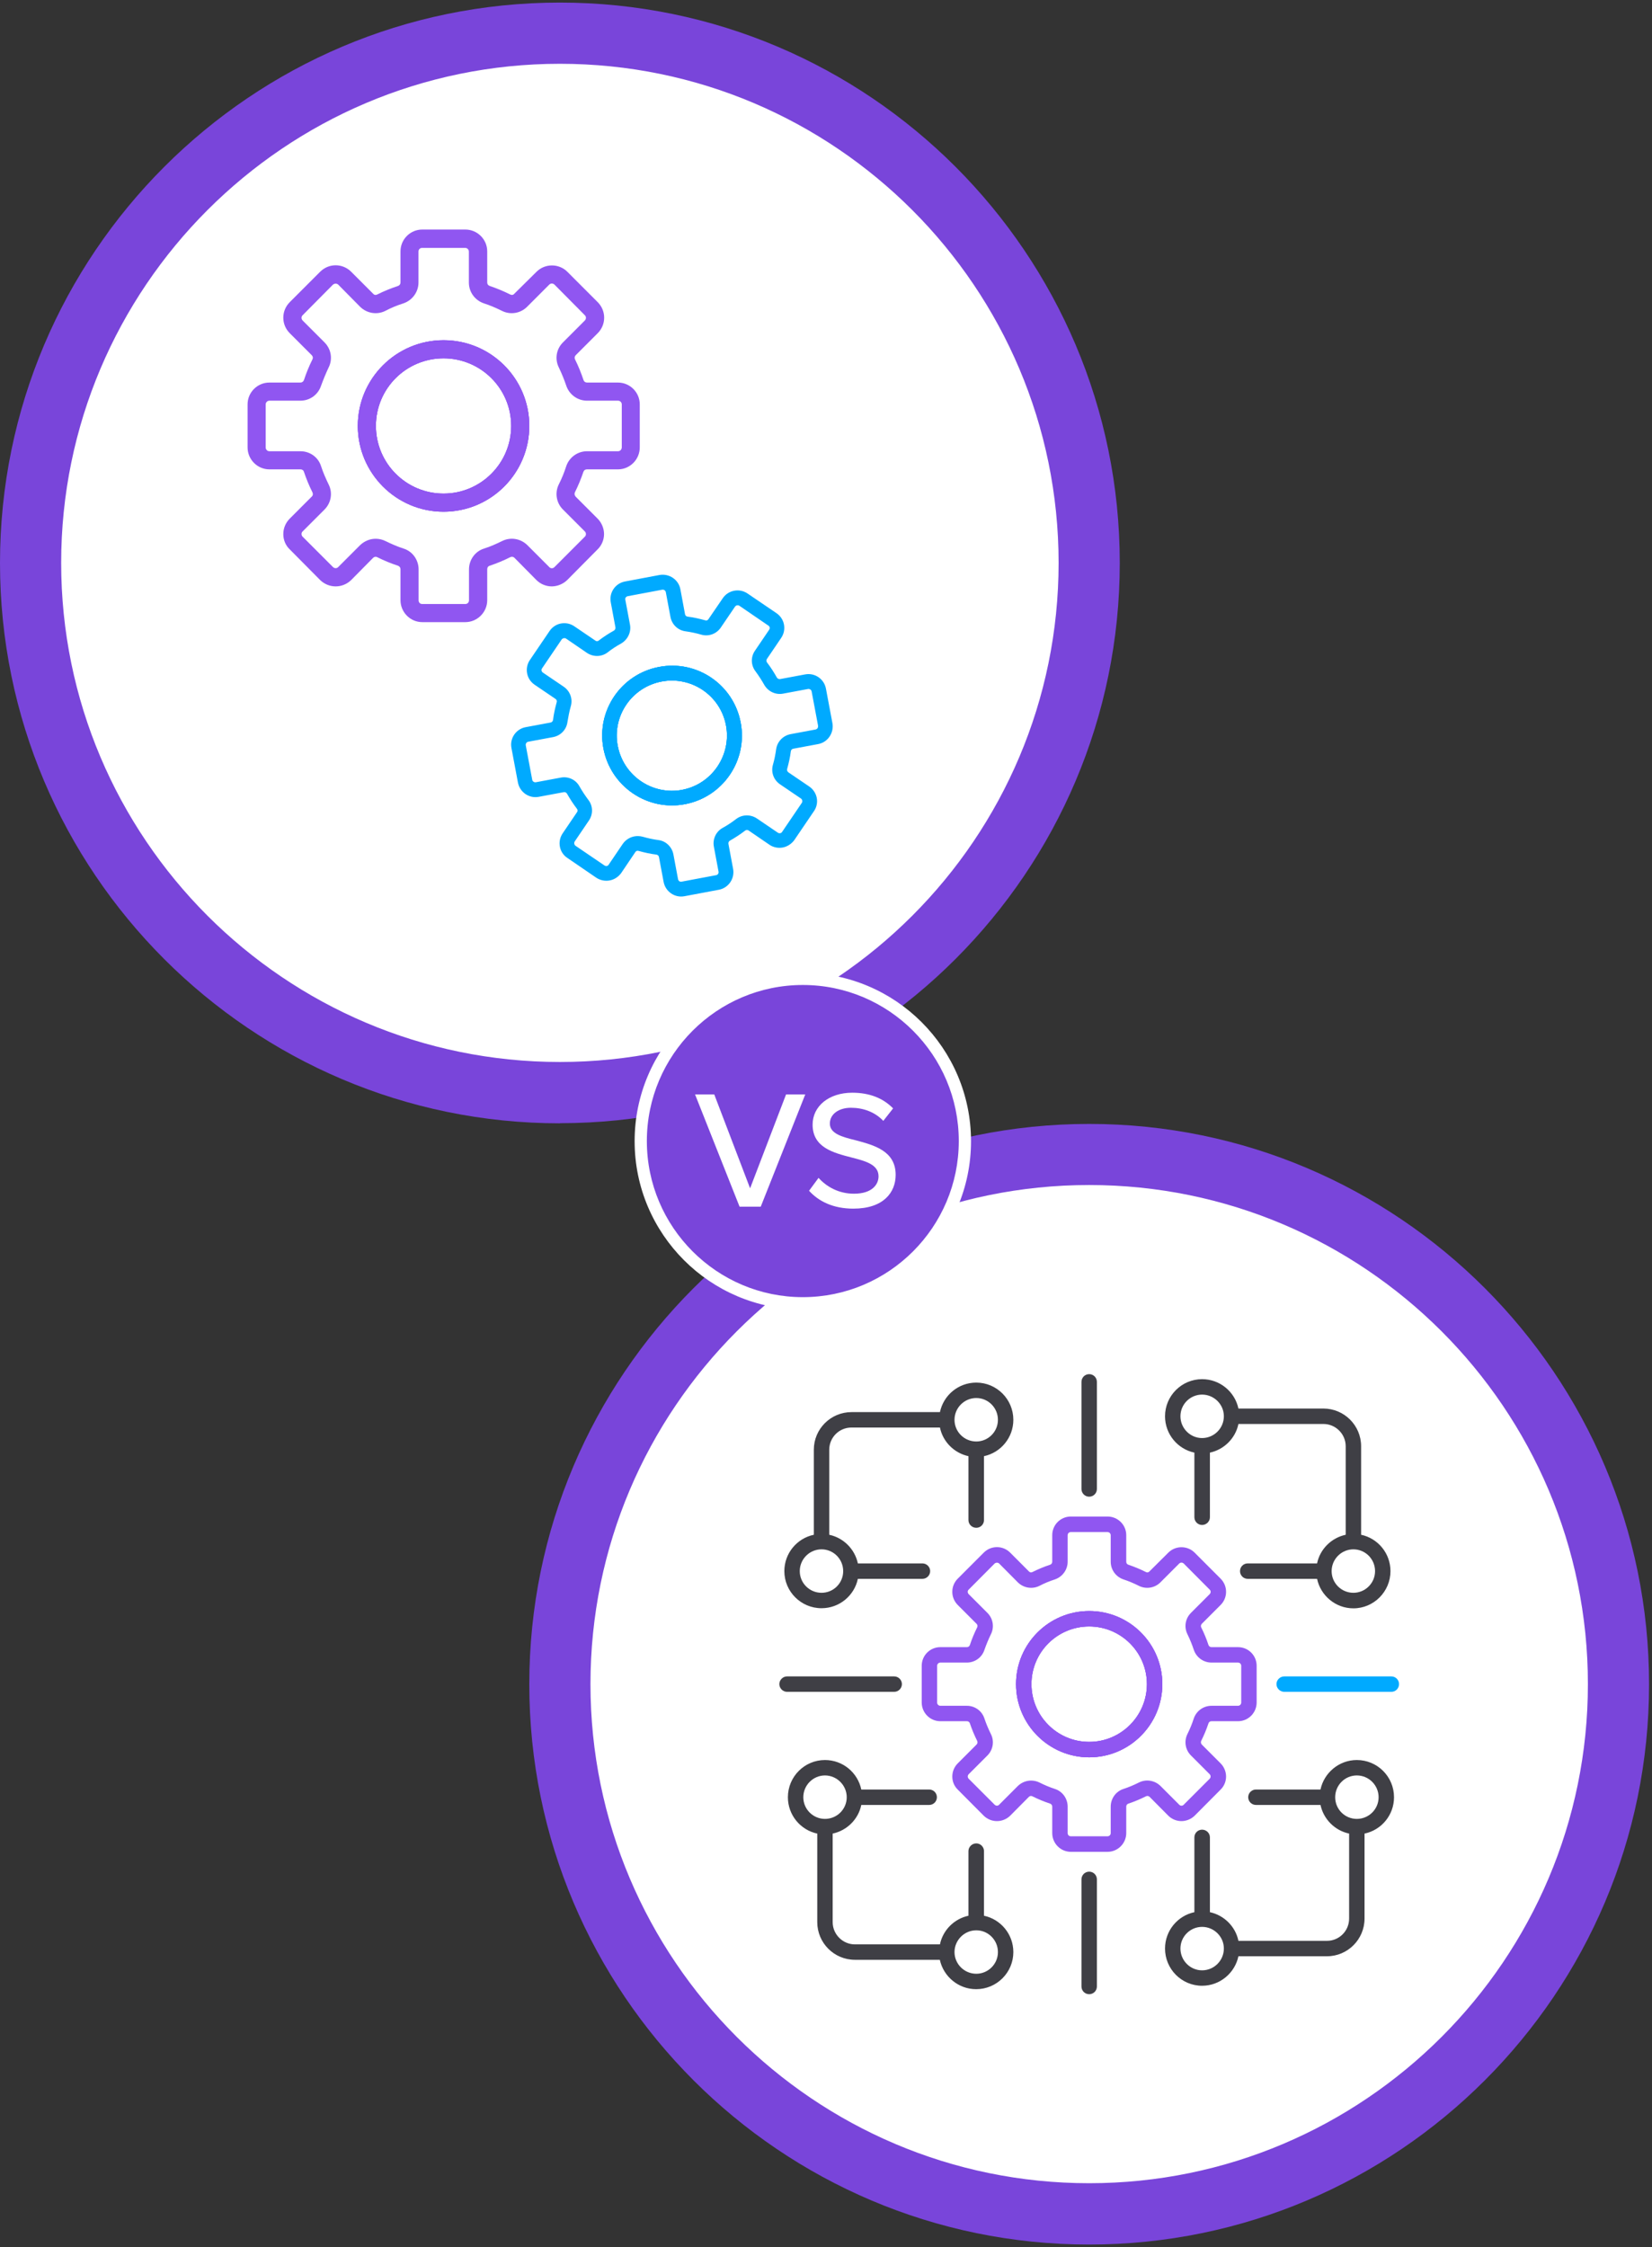
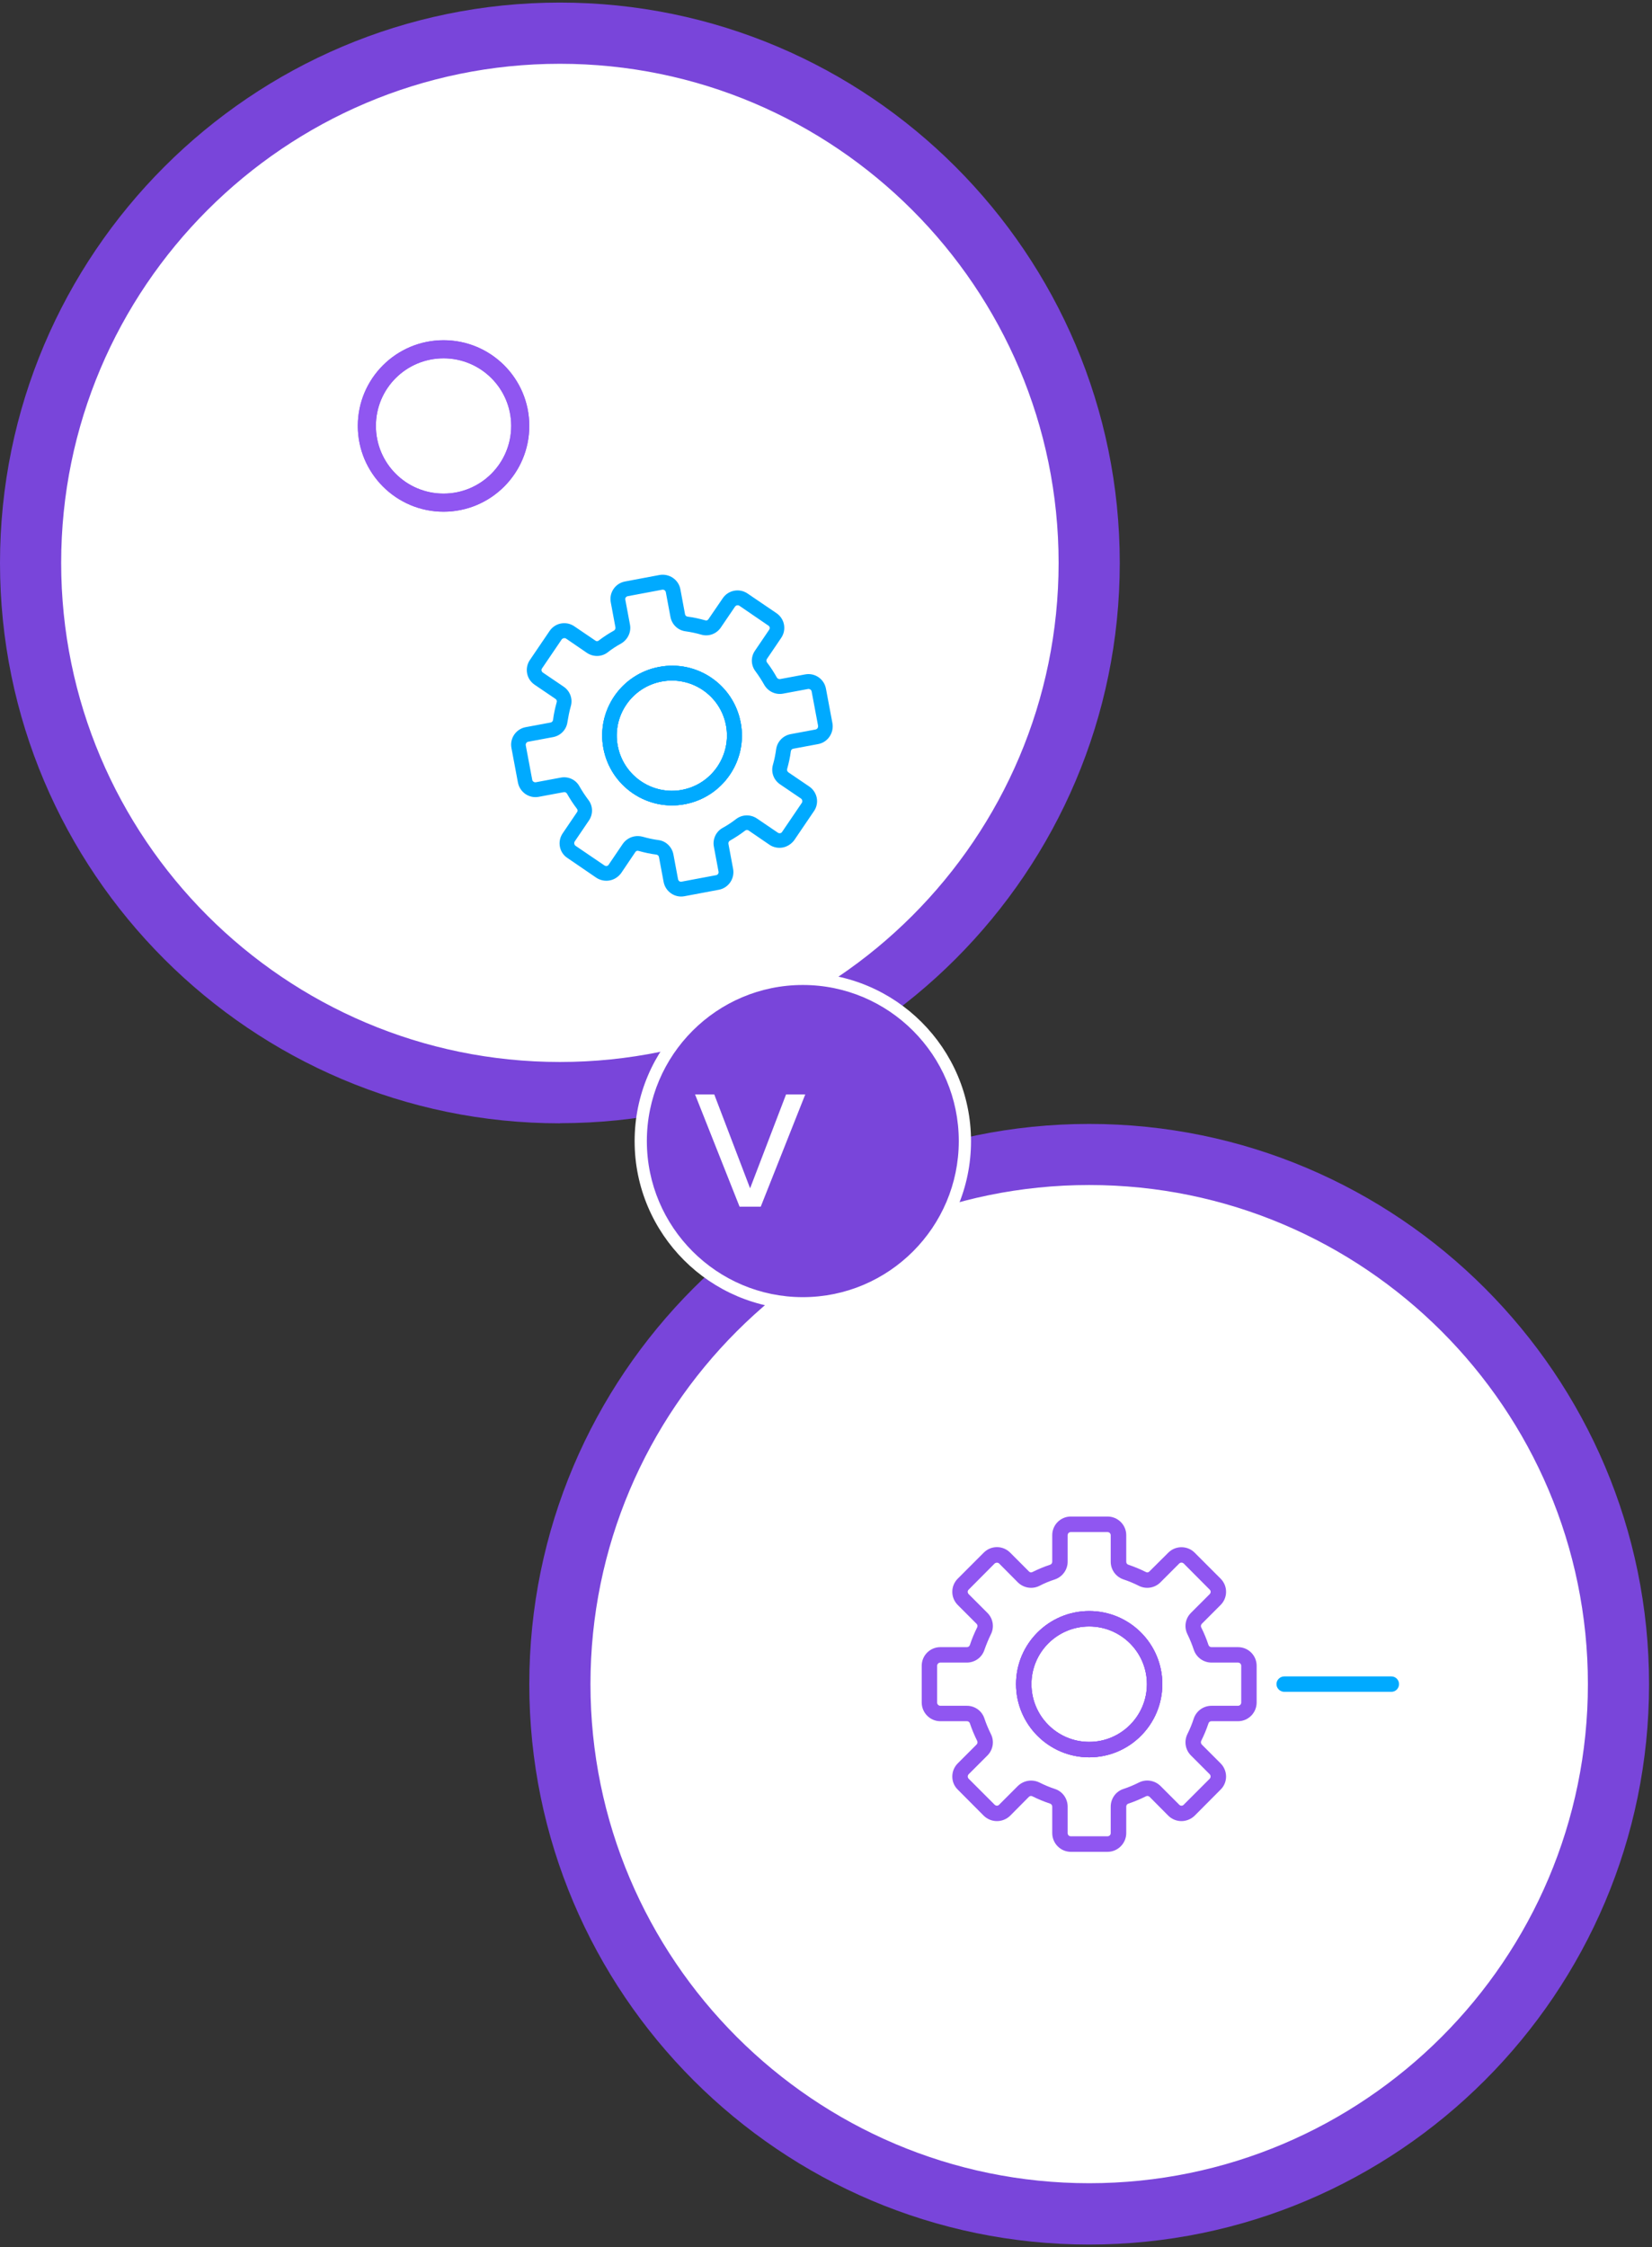
<svg xmlns="http://www.w3.org/2000/svg" width="511" height="695" viewBox="0 0 511 695" fill="none">
  <rect x="0" y="0" width="511" height="695" fill="#333333" stroke="none" />
  <path d="M336.908 684.737C427.331 684.737 500.632 611.388 500.632 520.908C500.632 430.428 427.331 357.079 336.908 357.079C246.486 357.079 173.184 430.428 173.184 520.908C173.184 611.388 246.486 684.737 336.908 684.737Z" fill="white" />
  <path d="M336.908 694.203C241.405 694.203 163.724 616.472 163.724 520.908C163.724 425.345 241.405 347.614 336.908 347.614C432.411 347.614 510.092 425.345 510.092 520.908C510.092 616.472 432.411 694.203 336.908 694.203ZM336.908 366.507C251.849 366.507 182.643 435.757 182.643 520.87C182.643 605.984 251.849 675.234 336.908 675.234C421.967 675.234 491.173 605.984 491.173 520.87C491.173 435.757 421.967 366.507 336.908 366.507Z" fill="#7945DA" />
  <path d="M173.184 337.959C263.606 337.959 336.908 264.61 336.908 174.13C336.908 83.65 263.606 10.301 173.184 10.301C82.761 10.301 9.459 83.65 9.459 174.13C9.459 264.61 82.761 337.959 173.184 337.959Z" fill="white" />
  <path d="M173.184 347.424C77.681 347.424 0 269.694 0 174.13C0 78.566 77.681 0.797 173.184 0.797C268.686 0.797 346.368 78.528 346.368 174.092C346.368 269.656 268.686 347.386 173.184 347.386V347.424ZM173.184 19.728C88.124 19.728 18.919 88.978 18.919 174.092C18.919 259.206 88.124 328.455 173.184 328.455C258.243 328.455 327.449 259.206 327.449 174.092C327.449 88.978 258.243 19.728 173.184 19.728Z" fill="#7945DA" />
  <path d="M248.33 403.081C276.019 403.081 298.465 380.621 298.465 352.914C298.465 325.208 276.019 302.747 248.33 302.747C220.641 302.747 198.195 325.208 198.195 352.914C198.195 380.621 220.641 403.081 248.33 403.081Z" fill="#7945DA" />
  <path d="M248.33 405.012C219.649 405.012 196.303 381.651 196.303 352.952C196.303 324.252 219.649 300.892 248.33 300.892C277.011 300.892 300.357 324.252 300.357 352.952C300.357 381.651 277.011 405.012 248.33 405.012ZM248.33 304.64C221.73 304.64 200.086 326.297 200.086 352.914C200.086 379.531 221.73 401.188 248.33 401.188C274.93 401.188 296.573 379.531 296.573 352.914C296.573 326.297 274.93 304.64 248.33 304.64Z" fill="white" />
  <path d="M228.767 373.208L214.995 338.489H220.935L232.022 367.529L243.146 338.489H249.086L235.313 373.208H228.805H228.767Z" fill="white" />
-   <path d="M253.211 364.311C255.557 366.923 259.303 369.195 264.146 369.195C269.784 369.195 271.751 366.318 271.751 363.819C271.751 360.184 267.816 359.124 263.389 357.988C257.827 356.549 251.357 354.921 251.357 347.841C251.357 342.124 256.389 337.959 263.616 337.959C268.989 337.959 273.189 339.663 276.254 342.805L273.227 346.667C270.578 343.865 266.946 342.616 263.2 342.616C259.454 342.616 256.692 344.585 256.692 347.5C256.692 350.605 260.438 351.627 264.751 352.687C270.427 354.202 277.049 355.981 277.049 363.364C277.049 368.779 273.303 373.814 263.957 373.814C257.751 373.814 253.249 371.58 250.259 368.286L253.211 364.273V364.311Z" fill="white" />
-   <path d="M336.908 425.003C335.584 425.003 334.524 426.064 334.524 427.389V460.518C334.524 461.843 335.584 462.903 336.908 462.903C338.232 462.903 339.292 461.843 339.292 460.518V427.389C339.292 426.064 338.232 425.003 336.908 425.003ZM336.908 578.875C335.584 578.875 334.524 579.935 334.524 581.26V614.389C334.524 615.714 335.584 616.775 336.908 616.775C338.232 616.775 339.292 615.714 339.292 614.389V581.26C339.292 579.935 338.232 578.875 336.908 578.875ZM276.595 518.485H243.449C242.162 518.485 241.065 519.583 241.065 520.87C241.065 522.157 242.162 523.255 243.449 523.255H276.595C277.881 523.255 278.978 522.195 278.978 520.87C278.978 519.545 277.881 518.485 276.595 518.485ZM301.984 427.616C296.459 427.616 291.843 431.516 290.746 436.741H263.389C256.957 436.741 251.735 441.966 251.735 448.364V474.678C246.513 475.776 242.616 480.396 242.616 485.923C242.616 492.246 247.762 497.396 254.119 497.396C259.643 497.396 264.259 493.496 265.357 488.309H285.335C286.622 488.309 287.719 487.249 287.719 485.923C287.719 484.598 286.622 483.538 285.335 483.538H265.357C264.411 479.108 260.93 475.625 256.503 474.678V448.402C256.503 444.578 259.568 441.511 263.389 441.511H290.746C291.654 445.941 295.173 449.424 299.562 450.371V470.135C299.562 471.46 300.659 472.52 301.984 472.52C303.308 472.52 304.368 471.46 304.368 470.135V450.371C309.551 449.273 313.449 444.654 313.449 439.126C313.449 432.765 308.303 427.616 301.984 427.616ZM260.816 485.923C260.816 489.634 257.827 492.625 254.119 492.625C250.411 492.625 247.384 489.634 247.384 485.923C247.384 482.213 250.411 479.184 254.119 479.184C257.827 479.184 260.816 482.213 260.816 485.923ZM301.984 445.828C298.276 445.828 295.249 442.836 295.249 439.126C295.249 435.415 298.276 432.387 301.984 432.387C305.692 432.387 308.681 435.415 308.681 439.126C308.681 442.836 305.654 445.828 301.984 445.828ZM421.022 474.678V447.304C421.022 440.868 415.8 435.643 409.368 435.643H383.07C381.973 430.456 377.357 426.556 371.832 426.556C365.513 426.556 360.368 431.705 360.368 438.028C360.368 443.556 364.265 448.175 369.449 449.273V469.264C369.449 470.589 370.546 471.649 371.832 471.649C373.119 471.649 374.254 470.589 374.254 469.264V449.273C378.643 448.326 382.162 444.843 383.07 440.413H409.368C413.151 440.413 416.254 443.518 416.254 447.304V474.678C411.827 475.625 408.308 479.108 407.4 483.538H385.946C384.622 483.538 383.562 484.598 383.562 485.923C383.562 487.249 384.622 488.309 385.946 488.309H407.4C408.497 493.496 413.113 497.434 418.638 497.434C424.957 497.434 430.103 492.246 430.103 485.923C430.103 480.396 426.205 475.776 421.022 474.678ZM371.832 444.767C368.162 444.767 365.135 441.738 365.135 438.028C365.135 434.317 368.162 431.326 371.832 431.326C375.503 431.326 378.568 434.317 378.568 438.028C378.568 441.738 375.54 444.767 371.832 444.767ZM418.638 492.625C414.93 492.625 411.903 489.634 411.903 485.923C411.903 482.213 414.93 479.184 418.638 479.184C422.346 479.184 425.335 482.213 425.335 485.923C425.335 489.634 422.308 492.625 418.638 492.625ZM419.697 544.345C414.211 544.345 409.557 548.282 408.459 553.469H388.481C387.195 553.469 386.097 554.529 386.097 555.855C386.097 557.18 387.195 558.24 388.481 558.24H408.459C409.405 562.67 412.886 566.153 417.313 567.1V593.376C417.313 597.2 414.249 600.267 410.465 600.267H383.07C382.162 595.837 378.643 592.354 374.254 591.407V568.273C374.254 566.948 373.157 565.888 371.832 565.888C370.508 565.888 369.449 566.948 369.449 568.273V591.407C364.265 592.505 360.368 597.124 360.368 602.652C360.368 609.013 365.513 614.162 371.832 614.162C377.357 614.162 381.973 610.224 383.07 605.037H410.465C416.859 605.037 422.081 599.812 422.081 593.376V567.1C427.303 566.002 431.2 561.382 431.2 555.855C431.2 549.494 426.054 544.345 419.697 544.345ZM371.832 609.392C368.162 609.392 365.135 606.363 365.135 602.652C365.135 598.942 368.162 595.951 371.832 595.951C375.503 595.951 378.568 598.942 378.568 602.652C378.568 606.363 375.54 609.392 371.832 609.392ZM419.697 562.556C415.989 562.556 413 559.565 413 555.855C413 552.144 415.989 549.115 419.697 549.115C423.405 549.115 426.432 552.144 426.432 555.855C426.432 559.565 423.405 562.556 419.697 562.556ZM304.368 592.505V572.514C304.368 571.189 303.27 570.129 301.984 570.129C300.697 570.129 299.562 571.189 299.562 572.514V592.505C295.173 593.452 291.654 596.935 290.746 601.365H264.449C260.665 601.365 257.562 598.26 257.562 594.474V567.1C261.989 566.153 265.508 562.67 266.416 558.24H287.416C288.74 558.24 289.8 557.18 289.8 555.855C289.8 554.529 288.74 553.469 287.416 553.469H266.416C265.319 548.244 260.703 544.345 255.178 544.345C248.859 544.345 243.713 549.494 243.713 555.855C243.713 561.382 247.611 566.002 252.795 567.1V594.474C252.795 600.91 258.016 606.135 264.449 606.135H290.708C291.843 611.322 296.459 615.222 301.946 615.222C308.303 615.222 313.449 610.073 313.449 603.75C313.449 598.222 309.551 593.603 304.368 592.505ZM255.178 562.556C251.508 562.556 248.481 559.565 248.481 555.855C248.481 552.144 251.508 549.115 255.178 549.115C258.849 549.115 261.913 552.144 261.913 555.855C261.913 559.565 258.886 562.556 255.178 562.556ZM301.984 610.452C298.276 610.452 295.249 607.423 295.249 603.75C295.249 600.077 298.276 597.011 301.984 597.011C305.692 597.011 308.681 600.04 308.681 603.75C308.681 607.461 305.654 610.452 301.984 610.452Z" fill="#3F3F45" />
  <path d="M336.908 498.267C324.422 498.267 314.281 508.414 314.281 520.87C314.281 533.327 324.422 543.512 336.908 543.512C349.395 543.512 359.535 533.365 359.535 520.87C359.535 508.376 349.395 498.267 336.908 498.267ZM336.908 538.741C327.07 538.741 319.049 530.752 319.049 520.87C319.049 510.988 327.07 503.037 336.908 503.037C346.746 503.037 354.767 511.026 354.767 520.87C354.767 530.714 346.746 538.741 336.908 538.741Z" fill="#9056F1" />
  <path d="M382.957 509.436H374.746C374.292 509.436 373.951 509.171 373.8 508.754C373.195 506.899 372.438 505.082 371.567 503.34C371.378 502.961 371.454 502.545 371.757 502.204L377.546 496.411C378.643 495.313 379.249 493.875 379.249 492.322C379.249 490.77 378.643 489.331 377.546 488.233L369.524 480.206C367.292 477.973 363.622 477.973 361.389 480.206L355.562 485.999C355.259 486.34 354.843 486.416 354.427 486.189C352.686 485.318 350.87 484.561 349.054 483.955C348.6 483.803 348.373 483.463 348.373 483.008V474.792C348.373 471.612 345.762 469.037 342.584 469.037H331.232C328.054 469.037 325.481 471.612 325.481 474.792V483.008C325.481 483.463 325.216 483.803 324.8 483.955C322.946 484.561 321.13 485.318 319.389 486.189C318.973 486.416 318.557 486.34 318.254 485.999L312.465 480.206C311.367 479.108 309.93 478.503 308.378 478.503C306.827 478.503 305.389 479.108 304.292 480.206L296.27 488.233C295.173 489.331 294.567 490.77 294.567 492.322C294.567 493.875 295.173 495.313 296.27 496.411L302.059 502.204C302.4 502.545 302.438 502.961 302.249 503.34C301.378 505.082 300.622 506.899 300.016 508.754C299.865 509.171 299.524 509.436 299.07 509.436H290.859C287.681 509.436 285.108 512.011 285.108 515.191V526.55C285.108 529.73 287.681 532.342 290.859 532.342H299.07C299.524 532.342 299.865 532.57 300.016 533.024C300.622 534.841 301.378 536.659 302.249 538.4C302.438 538.817 302.4 539.233 302.059 539.574L296.27 545.367C295.173 546.465 294.567 547.904 294.567 549.456C294.567 551.008 295.173 552.447 296.27 553.507L304.292 561.572C305.389 562.632 306.827 563.238 308.378 563.238C309.93 563.238 311.367 562.632 312.465 561.572L318.254 555.741C318.557 555.438 318.973 555.363 319.389 555.59C321.13 556.461 322.946 557.218 324.8 557.824C325.216 557.975 325.481 558.316 325.481 558.77V566.948C325.481 570.129 328.054 572.741 331.232 572.741H342.584C345.762 572.741 348.373 570.129 348.373 566.948V558.77C348.373 558.316 348.6 557.975 349.054 557.824C350.87 557.218 352.686 556.461 354.427 555.59C354.843 555.363 355.259 555.438 355.6 555.741L361.389 561.572C362.449 562.632 363.924 563.238 365.438 563.238C366.951 563.238 368.427 562.632 369.524 561.572L377.546 553.507C378.643 552.447 379.249 550.971 379.249 549.456C379.249 547.942 378.643 546.465 377.546 545.367L371.757 539.574C371.454 539.233 371.378 538.817 371.567 538.4C372.438 536.659 373.195 534.841 373.8 533.024C373.951 532.57 374.292 532.342 374.746 532.342H382.957C386.135 532.342 388.708 529.73 388.708 526.55V515.191C388.708 512.011 386.135 509.436 382.957 509.436ZM383.94 526.55C383.94 527.117 383.486 527.572 382.957 527.572H374.746C372.249 527.572 370.054 529.162 369.259 531.509C368.73 533.138 368.086 534.728 367.33 536.242C366.195 538.476 366.611 541.164 368.389 542.944L374.178 548.737C374.557 549.115 374.557 549.759 374.178 550.138L366.157 558.164C365.778 558.581 365.135 558.581 364.757 558.164L358.967 552.371C357.189 550.63 354.503 550.175 352.27 551.311C350.757 552.069 349.167 552.75 347.54 553.28C345.157 554.037 343.567 556.271 343.567 558.77V566.948C343.567 567.516 343.113 567.933 342.584 567.933H331.232C330.665 567.933 330.249 567.516 330.249 566.948V558.77C330.249 556.271 328.659 554.037 326.276 553.28C324.649 552.75 323.059 552.069 321.546 551.311C320.713 550.895 319.805 550.705 318.935 550.705C317.459 550.705 315.984 551.273 314.849 552.371L309.059 558.164C308.832 558.429 308.53 558.467 308.378 558.467C308.227 558.467 307.924 558.429 307.659 558.164L299.638 550.138C299.259 549.759 299.259 549.115 299.638 548.737L305.427 542.944C307.205 541.164 307.622 538.476 306.486 536.28C305.73 534.728 305.049 533.138 304.519 531.547C303.762 529.162 301.568 527.572 299.07 527.572H290.859C290.33 527.572 289.876 527.117 289.876 526.587V515.191C289.876 514.661 290.33 514.206 290.859 514.206H299.07C301.568 514.206 303.762 512.616 304.519 510.231C305.086 508.641 305.73 507.051 306.486 505.498C307.622 503.302 307.205 500.614 305.427 498.835L299.638 493.042C299.373 492.777 299.335 492.474 299.335 492.322C299.335 492.171 299.373 491.868 299.638 491.641L307.659 483.576C307.924 483.349 308.227 483.311 308.378 483.311C308.53 483.311 308.832 483.349 309.059 483.576L314.849 489.407C316.627 491.148 319.313 491.603 321.546 490.467C323.059 489.672 324.649 489.028 326.276 488.498C328.622 487.703 330.249 485.507 330.249 483.008V474.83C330.249 474.262 330.665 473.846 331.232 473.846H342.584C343.113 473.846 343.567 474.262 343.567 474.83V483.008C343.567 485.507 345.157 487.703 347.54 488.498C349.167 489.028 350.757 489.71 352.27 490.467C354.503 491.603 357.189 491.148 358.93 489.407L364.757 483.576C365.135 483.197 365.74 483.197 366.157 483.576L374.178 491.641C374.443 491.868 374.481 492.171 374.481 492.322C374.481 492.474 374.443 492.777 374.178 493.042L368.389 498.835C366.611 500.614 366.195 503.264 367.33 505.498C368.086 507.051 368.73 508.641 369.259 510.231C370.054 512.616 372.249 514.206 374.746 514.206H382.957C383.486 514.206 383.94 514.661 383.94 515.191V526.55Z" fill="#9056F1" />
  <path d="M336.908 498.267C324.422 498.267 314.281 508.414 314.281 520.87C314.281 533.327 324.422 543.512 336.908 543.512C349.395 543.512 359.535 533.365 359.535 520.87C359.535 508.376 349.395 498.267 336.908 498.267ZM336.908 538.741C327.07 538.741 319.049 530.752 319.049 520.87C319.049 510.988 327.07 503.037 336.908 503.037C346.746 503.037 354.767 511.026 354.767 520.87C354.767 530.714 346.746 538.741 336.908 538.741Z" fill="#9056F1" />
  <path d="M336.908 498.267C324.422 498.267 314.281 508.414 314.281 520.87C314.281 533.327 324.422 543.512 336.908 543.512C349.395 543.512 359.535 533.365 359.535 520.87C359.535 508.376 349.395 498.267 336.908 498.267ZM336.908 538.741C327.07 538.741 319.049 530.752 319.049 520.87C319.049 510.988 327.07 503.037 336.908 503.037C346.746 503.037 354.767 511.026 354.767 520.87C354.767 530.714 346.746 538.741 336.908 538.741Z" fill="#9056F1" />
  <path d="M430.367 518.485H397.259C395.935 518.485 394.838 519.583 394.838 520.87C394.838 522.157 395.935 523.255 397.259 523.255H430.367C431.692 523.255 432.751 522.195 432.751 520.87C432.751 519.545 431.692 518.485 430.367 518.485Z" fill="#00AAFF" />
-   <path d="M137.2 105.221C122.557 105.221 110.676 117.109 110.676 131.724C110.676 146.339 122.557 158.265 137.2 158.265C151.843 158.265 163.724 146.377 163.724 131.724C163.724 117.072 151.843 105.221 137.2 105.221ZM137.2 152.662C125.659 152.662 116.276 143.31 116.276 131.724C116.276 120.138 125.659 110.824 137.2 110.824C148.741 110.824 158.124 120.176 158.124 131.724C158.124 143.272 148.741 152.662 137.2 152.662Z" fill="#9056F1" />
-   <path d="M191.195 118.321H181.584C181.054 118.321 180.638 118.018 180.486 117.526C179.768 115.368 178.897 113.21 177.876 111.165C177.649 110.711 177.724 110.219 178.103 109.84L184.876 103.063C186.162 101.775 186.881 100.072 186.881 98.254C186.881 96.437 186.162 94.733 184.876 93.446L175.492 84.056C172.881 81.444 168.568 81.444 165.957 84.056L159.108 90.833C158.768 91.25 158.276 91.326 157.784 91.061C155.74 90.038 153.622 89.167 151.503 88.448C150.973 88.259 150.708 87.88 150.708 87.35V77.733C150.708 74.023 147.643 70.994 143.935 70.994H130.616C126.908 70.994 123.881 74.023 123.881 77.733V87.35C123.881 87.88 123.578 88.297 123.086 88.448C120.93 89.167 118.773 90.038 116.73 91.061C116.238 91.326 115.746 91.25 115.405 90.833L108.632 84.056C107.346 82.769 105.643 82.049 103.827 82.049C102.011 82.049 100.308 82.769 99.022 84.056L89.638 93.446C88.351 94.733 87.632 96.437 87.632 98.254C87.632 100.072 88.351 101.775 89.638 103.063L96.411 109.84C96.827 110.257 96.865 110.711 96.638 111.165C95.616 113.21 94.746 115.33 94.027 117.526C93.838 118.018 93.459 118.321 92.93 118.321H83.319C79.611 118.321 76.584 121.35 76.584 125.061V138.388C76.584 142.099 79.611 145.165 83.319 145.165H92.93C93.459 145.165 93.876 145.43 94.027 145.96C94.746 148.081 95.616 150.239 96.638 152.246C96.865 152.738 96.827 153.23 96.411 153.609L89.638 160.386C88.351 161.673 87.632 163.377 87.632 165.194C87.632 167.012 88.351 168.716 89.638 169.927L99.022 179.393C100.308 180.642 102.011 181.361 103.827 181.361C105.643 181.361 107.346 180.642 108.632 179.393L115.405 172.54C115.746 172.199 116.238 172.085 116.73 172.35C118.773 173.373 120.892 174.243 123.086 174.963C123.578 175.152 123.881 175.531 123.881 176.061V185.64C123.881 189.35 126.908 192.417 130.616 192.417H143.935C147.643 192.417 150.708 189.35 150.708 185.64V176.061C150.708 175.531 150.973 175.114 151.503 174.963C153.622 174.243 155.778 173.373 157.784 172.35C158.276 172.085 158.768 172.161 159.146 172.54L165.919 179.393C167.168 180.642 168.908 181.361 170.649 181.361C172.389 181.361 174.168 180.642 175.454 179.393L184.838 169.927C186.124 168.678 186.843 166.936 186.843 165.194C186.843 163.453 186.124 161.673 184.838 160.386L178.065 153.609C177.724 153.192 177.611 152.738 177.838 152.246C178.859 150.201 179.73 148.081 180.449 145.96C180.638 145.43 181.016 145.165 181.546 145.165H191.157C194.865 145.165 197.892 142.099 197.892 138.388V125.061C197.892 121.35 194.865 118.321 191.157 118.321H191.195ZM192.33 138.35C192.33 139.032 191.8 139.562 191.195 139.562H181.584C178.67 139.562 176.097 141.417 175.151 144.181C174.546 146.074 173.789 147.967 172.881 149.747C171.557 152.359 172.049 155.502 174.13 157.584L180.903 164.361C181.357 164.816 181.357 165.573 180.903 165.989L171.519 175.379C171.065 175.871 170.308 175.871 169.892 175.379L163.119 168.602C161.038 166.557 157.897 166.027 155.286 167.353C153.508 168.223 151.654 169.056 149.724 169.662C146.924 170.533 145.07 173.183 145.07 176.099V185.678C145.07 186.359 144.541 186.814 143.935 186.814H130.616C129.935 186.814 129.481 186.321 129.481 185.678V176.099C129.481 173.183 127.627 170.533 124.827 169.662C122.935 169.056 121.043 168.223 119.265 167.353C118.281 166.86 117.222 166.633 116.2 166.633C114.459 166.633 112.757 167.315 111.395 168.602L104.622 175.379C104.357 175.682 104.016 175.72 103.827 175.72C103.638 175.72 103.297 175.682 102.995 175.379L93.611 165.989C93.157 165.535 93.157 164.778 93.611 164.361L100.384 157.584C102.465 155.502 102.957 152.359 101.632 149.785C100.762 147.967 99.93 146.112 99.324 144.219C98.454 141.417 95.881 139.562 92.93 139.562H83.319C82.713 139.562 82.184 139.032 82.184 138.426V125.061C82.184 124.455 82.713 123.925 83.319 123.925H92.93C95.843 123.925 98.416 122.07 99.324 119.268C100.005 117.412 100.762 115.557 101.632 113.702C102.957 111.127 102.465 107.985 100.384 105.902L93.611 99.125C93.308 98.822 93.27 98.444 93.27 98.292C93.27 98.141 93.308 97.762 93.611 97.497L102.995 88.032C103.297 87.766 103.676 87.729 103.827 87.729C103.978 87.729 104.357 87.766 104.622 88.032L111.395 94.885C113.476 96.929 116.616 97.459 119.227 96.134C121.005 95.188 122.859 94.43 124.789 93.825C127.551 92.878 129.443 90.303 129.443 87.388V77.809C129.443 77.127 129.935 76.673 130.578 76.673H143.897C144.503 76.673 145.032 77.165 145.032 77.809V87.388C145.032 90.303 146.886 92.878 149.686 93.825C151.578 94.43 153.47 95.263 155.249 96.134C157.859 97.459 161 96.929 163.043 94.885L169.892 88.032C170.346 87.577 171.027 87.577 171.519 88.032L180.903 97.497C181.205 97.762 181.243 98.103 181.243 98.292C181.243 98.481 181.205 98.822 180.903 99.125L174.13 105.902C172.049 107.985 171.557 111.09 172.881 113.702C173.751 115.519 174.508 117.375 175.151 119.268C176.097 122.07 178.67 123.925 181.584 123.925H191.195C191.8 123.925 192.33 124.455 192.33 125.061V138.388V138.35Z" fill="#9056F1" />
  <path d="M137.2 105.221C122.557 105.221 110.676 117.109 110.676 131.724C110.676 146.339 122.557 158.265 137.2 158.265C151.843 158.265 163.724 146.377 163.724 131.724C163.724 117.072 151.843 105.221 137.2 105.221ZM137.2 152.662C125.659 152.662 116.276 143.31 116.276 131.724C116.276 120.138 125.659 110.824 137.2 110.824C148.741 110.824 158.124 120.176 158.124 131.724C158.124 143.272 148.741 152.662 137.2 152.662Z" fill="#9056F1" />
  <path d="M137.2 105.221C122.557 105.221 110.676 117.109 110.676 131.724C110.676 146.339 122.557 158.265 137.2 158.265C151.843 158.265 163.724 146.377 163.724 131.724C163.724 117.072 151.843 105.221 137.2 105.221ZM137.2 152.662C125.659 152.662 116.276 143.31 116.276 131.724C116.276 120.138 125.659 110.824 137.2 110.824C148.741 110.824 158.124 120.176 158.124 131.724C158.124 143.272 148.741 152.662 137.2 152.662Z" fill="#9056F1" />
  <path d="M203.87 206.275C192.14 208.471 184.422 219.792 186.654 231.491C188.886 243.19 200.162 250.952 211.892 248.718C223.622 246.484 231.34 235.201 229.108 223.464C226.876 211.727 215.6 204.041 203.87 206.275ZM211.022 244.288C201.789 246.03 192.859 239.972 191.081 230.696C189.303 221.42 195.432 212.522 204.665 210.78C213.897 209.039 222.827 215.097 224.568 224.335C226.308 233.573 220.216 242.547 210.984 244.288H211.022Z" fill="#00AAFF" />
  <path d="M249.049 208.584L241.33 210.023C240.913 210.099 240.535 209.91 240.308 209.569C239.4 207.941 238.378 206.351 237.243 204.874C237.016 204.533 236.978 204.155 237.243 203.776L241.632 197.301C242.465 196.09 242.768 194.613 242.503 193.175C242.238 191.736 241.405 190.486 240.195 189.653L231.227 183.558C228.73 181.854 225.286 182.497 223.584 184.996L219.157 191.471C218.93 191.849 218.551 192.001 218.135 191.849C216.357 191.357 214.503 190.941 212.686 190.713C212.232 190.638 211.968 190.373 211.892 189.956L210.454 182.232C209.886 179.241 206.973 177.31 203.984 177.84L193.313 179.847C190.324 180.415 188.357 183.293 188.924 186.284L190.362 194.007C190.438 194.424 190.249 194.803 189.908 195.03C188.281 195.938 186.692 196.961 185.216 198.097C184.876 198.399 184.459 198.399 184.119 198.097L177.649 193.705C176.438 192.872 174.962 192.569 173.524 192.834C172.086 193.099 170.838 193.932 170.005 195.143L163.913 204.117C163.081 205.328 162.778 206.805 163.043 208.244C163.308 209.682 164.14 210.932 165.351 211.765L171.822 216.157C172.2 216.422 172.313 216.8 172.2 217.179C171.708 218.959 171.292 220.814 171.065 222.669C170.989 223.086 170.724 223.388 170.308 223.464L162.589 224.903C159.6 225.471 157.632 228.348 158.2 231.339L160.205 242.017C160.773 245.008 163.649 247.014 166.638 246.446L174.357 245.008C174.773 244.932 175.151 245.083 175.378 245.462C176.286 247.052 177.308 248.642 178.443 250.119C178.708 250.46 178.746 250.876 178.443 251.255L174.054 257.729C173.222 258.941 172.919 260.417 173.184 261.856C173.449 263.295 174.281 264.544 175.492 265.34L184.459 271.473C185.67 272.268 187.146 272.571 188.584 272.306C190.022 272.041 191.27 271.208 192.14 270.034L196.53 263.522C196.757 263.181 197.135 263.03 197.551 263.181C199.33 263.674 201.184 264.09 203.038 264.317C203.454 264.393 203.757 264.658 203.832 265.075L205.27 272.761C205.838 275.752 208.713 277.758 211.703 277.19L222.373 275.184C225.362 274.616 227.33 271.7 226.762 268.709L225.324 261.023C225.249 260.607 225.4 260.228 225.778 260.001C227.368 259.092 228.957 258.07 230.432 256.934C230.773 256.631 231.189 256.631 231.568 256.858L238.038 261.288C239.211 262.083 240.724 262.386 242.124 262.121C243.524 261.856 244.811 261.023 245.681 259.85L251.773 250.876C252.605 249.703 252.908 248.188 252.643 246.787C252.378 245.386 251.546 244.099 250.335 243.266L243.865 238.874C243.524 238.609 243.373 238.23 243.486 237.814C243.978 236.034 244.395 234.179 244.622 232.362C244.697 231.907 244.962 231.642 245.378 231.567L253.097 230.128C256.086 229.56 258.016 226.645 257.486 223.653L255.481 212.976C254.913 209.985 252.038 208.016 249.049 208.584ZM253.022 224.486C253.135 225.016 252.795 225.509 252.265 225.622L244.546 227.061C242.2 227.515 240.422 229.371 240.081 231.718C239.854 233.346 239.551 234.936 239.097 236.489C238.416 238.798 239.286 241.221 241.292 242.584L247.762 246.976C248.178 247.279 248.292 247.885 248.027 248.302L241.935 257.275C241.67 257.729 241.065 257.843 240.611 257.54L234.14 253.148C232.173 251.823 229.562 251.861 227.67 253.337C226.384 254.322 225.022 255.23 223.584 256.025C221.465 257.161 220.368 259.547 220.822 261.894L222.259 269.58C222.373 270.11 221.995 270.602 221.503 270.678L210.832 272.685C210.303 272.798 209.849 272.458 209.735 271.928L208.297 264.242C207.843 261.894 205.951 260.077 203.605 259.812C201.978 259.585 200.389 259.244 198.8 258.789C197.93 258.562 197.059 258.524 196.227 258.676C194.827 258.941 193.54 259.736 192.67 260.948L188.281 267.422C188.13 267.725 187.827 267.801 187.713 267.838C187.6 267.876 187.297 267.876 186.995 267.687L178.027 261.591C177.611 261.288 177.497 260.683 177.762 260.266L182.151 253.792C183.513 251.823 183.438 249.21 181.962 247.355C180.978 246.03 180.07 244.667 179.276 243.266C178.14 241.146 175.795 240.048 173.449 240.502L165.73 241.941C165.238 242.017 164.708 241.676 164.632 241.184L162.627 230.506C162.551 230.014 162.892 229.484 163.384 229.408L171.103 227.97C173.449 227.515 175.227 225.66 175.53 223.275C175.795 221.685 176.097 220.057 176.551 218.466C177.232 216.195 176.362 213.771 174.395 212.408L167.924 208.016C167.622 207.827 167.546 207.524 167.508 207.411C167.47 207.297 167.47 206.994 167.659 206.729L173.751 197.756C173.978 197.491 174.243 197.415 174.395 197.377C174.546 197.339 174.811 197.339 175.076 197.491L181.546 201.921C183.513 203.246 186.124 203.208 188.016 201.731C189.303 200.709 190.665 199.838 192.103 199.043C194.146 197.869 195.319 195.522 194.865 193.175L193.427 185.489C193.313 184.958 193.654 184.504 194.184 184.391L204.854 182.384C205.346 182.308 205.838 182.611 205.951 183.141L207.389 190.827C207.843 193.175 209.697 194.954 212.081 195.257C213.708 195.484 215.297 195.825 216.886 196.279C219.195 196.961 221.616 196.052 222.94 194.121L227.368 187.609C227.67 187.192 228.238 187.079 228.692 187.344L237.659 193.477C237.962 193.629 238.038 193.932 238.076 194.045C238.113 194.159 238.113 194.462 237.924 194.765L233.535 201.239C232.173 203.208 232.249 205.783 233.724 207.676C234.708 209.001 235.578 210.364 236.373 211.765C237.546 213.847 239.892 214.983 242.238 214.529L249.957 213.09C250.449 213.014 250.978 213.355 251.054 213.847L253.059 224.524L253.022 224.486Z" fill="#00AAFF" />
  <path d="M203.87 206.275C192.14 208.471 184.422 219.792 186.654 231.491C188.886 243.19 200.162 250.952 211.892 248.718C223.622 246.484 231.34 235.201 229.108 223.464C226.876 211.727 215.6 204.041 203.87 206.275ZM211.022 244.288C201.789 246.03 192.859 239.972 191.081 230.696C189.303 221.42 195.432 212.522 204.665 210.78C213.897 209.039 222.827 215.097 224.568 224.335C226.308 233.573 220.216 242.547 210.984 244.288H211.022Z" fill="#00AAFF" />
  <path d="M203.87 206.275C192.14 208.471 184.422 219.792 186.654 231.491C188.886 243.19 200.162 250.952 211.892 248.718C223.622 246.484 231.34 235.201 229.108 223.464C226.876 211.727 215.6 204.041 203.87 206.275ZM211.022 244.288C201.789 246.03 192.859 239.972 191.081 230.696C189.303 221.42 195.432 212.522 204.665 210.78C213.897 209.039 222.827 215.097 224.568 224.335C226.308 233.573 220.216 242.547 210.984 244.288H211.022Z" fill="#00AAFF" />
</svg>